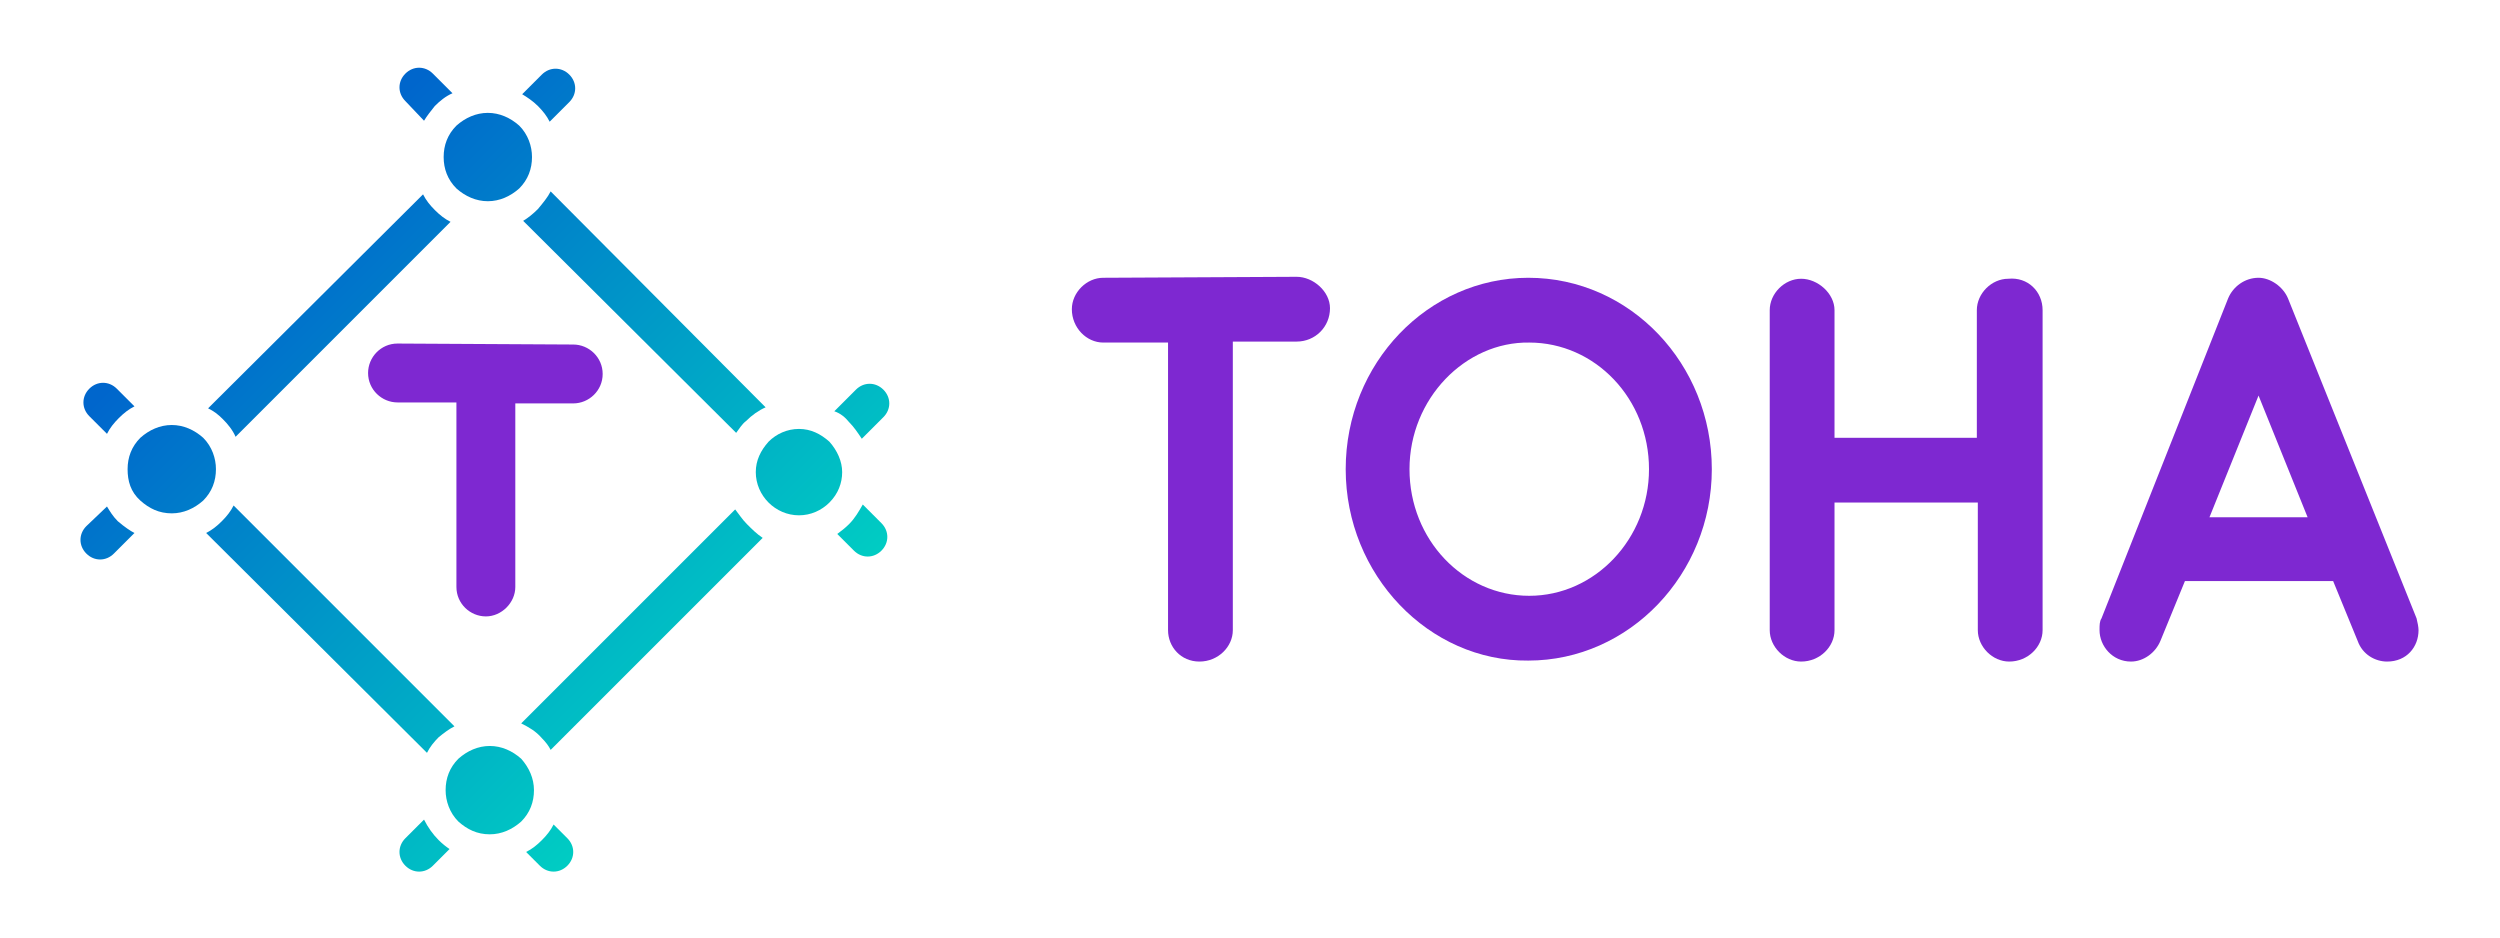
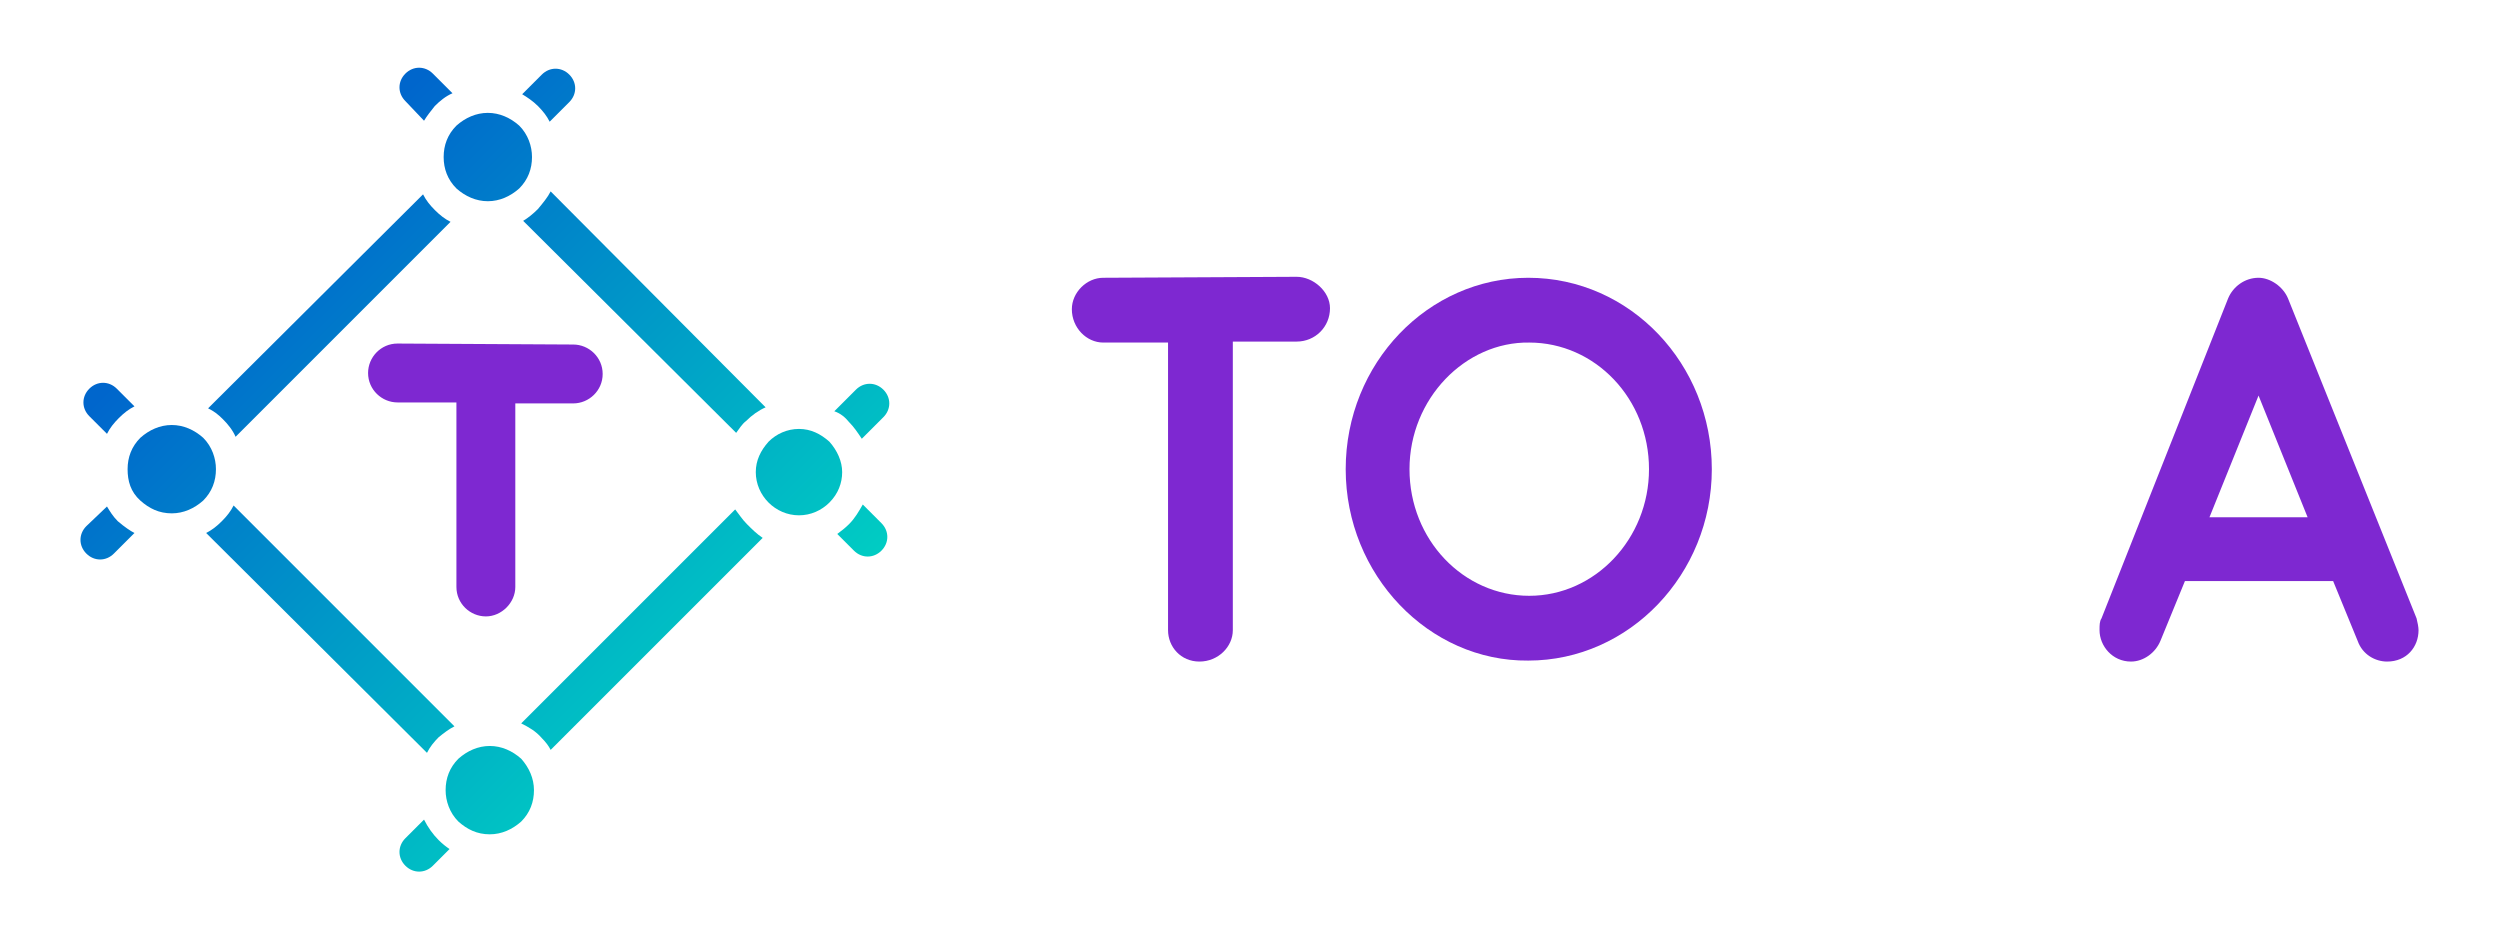
<svg xmlns="http://www.w3.org/2000/svg" version="1.1" id="Calque_1" x="0px" y="0px" viewBox="0 0 254.7 95.6" style="enable-background:new 0 0 254.7 95.6;" xml:space="preserve">
  <style type="text/css">
	.st0{fill:#7E28D1;}
	.st1{fill:url(#SVGID_1_);}
	.st2{fill:url(#SVGID_00000109709524566762703940000007213505125945283733_);}
	.st3{fill:url(#SVGID_00000132069531526938455340000010286490975963398334_);}
	.st4{fill:url(#SVGID_00000129891251100443769520000012789224255563582083_);}
	.st5{fill:url(#SVGID_00000075126280601774727470000014416555103972393151_);}
	.st6{fill:url(#SVGID_00000013174341401820742990000002692831442455797391_);}
	.st7{fill:url(#SVGID_00000078040980764545851840000009442994906705865884_);}
	.st8{fill:url(#SVGID_00000165916857441017797340000009558031748553906842_);}
	.st9{fill:url(#SVGID_00000180356868235250875210000010768468966851248539_);}
	.st10{fill:url(#SVGID_00000147918925703174783610000004984161048505436077_);}
	.st11{fill:url(#SVGID_00000051369190275143068170000006213274918896579002_);}
	.st12{fill:url(#SVGID_00000179647887499782359100000009888515794259416231_);}
	.st13{fill:url(#SVGID_00000068655500355097306570000011228984076806475958_);}
	.st14{fill:url(#SVGID_00000150080788417117266220000008362614410474977950_);}
	.st15{fill:url(#SVGID_00000172435435083456245240000006872056473082438027_);}
	.st16{fill:url(#SVGID_00000045612635595459457510000016611618946393684386_);}
</style>
  <g>
    <g>
      <path class="st0" d="M132.1,28.2c1.7,0,3.4,1.5,3.4,3.2c0,1.9-1.5,3.4-3.4,3.4h-6.5v29.4c0,1.7-1.5,3.2-3.4,3.2    c-1.9,0-3.2-1.5-3.2-3.2V34.9h-6.6c-1.7,0-3.2-1.5-3.2-3.4c0-1.7,1.5-3.2,3.2-3.2L132.1,28.2L132.1,28.2z" />
      <path class="st0" d="M137.1,47.8c0-10.8,8.4-19.5,18.6-19.5c10.4,0,18.7,8.8,18.7,19.5c0,10.7-8.4,19.5-18.7,19.5    C145.6,67.4,137.1,58.6,137.1,47.8z M143.6,47.8c0,7.2,5.5,12.9,12.2,12.9s12.2-5.8,12.2-12.9c0-7.2-5.5-12.9-12.2-12.9    C149.3,34.8,143.6,40.6,143.6,47.8z" />
-       <path class="st0" d="M208.1,31.6v32.6c0,1.7-1.5,3.2-3.4,3.2c-1.7,0-3.2-1.5-3.2-3.2v-13h-14.6v13c0,1.7-1.5,3.2-3.4,3.2    c-1.7,0-3.2-1.5-3.2-3.2V31.6c0-1.7,1.5-3.2,3.2-3.2s3.4,1.5,3.4,3.2v13h14.5v-13c0-1.7,1.5-3.2,3.2-3.2    C206.6,28.2,208.1,29.7,208.1,31.6z" />
      <path class="st0" d="M246.2,63c0.1,0.4,0.2,0.9,0.2,1.2c0,1.7-1.2,3.2-3.2,3.2c-1.2,0-2.5-0.7-3-2.1l-2.5-6.1h-15.1l-2.5,6.1    c-0.5,1.2-1.7,2.1-3,2.1c-1.9,0-3.2-1.6-3.2-3.2c0-0.5,0-0.9,0.2-1.2l12.9-32.6c0.5-1.2,1.7-2.1,3.1-2.1c1.2,0,2.5,0.9,3,2.1    L246.2,63z M235.1,52.7l-5-12.4l-5,12.4H235.1z" />
    </g>
    <g>
      <path class="st0" d="M58.4,35.1c1.6,0,3,1.3,3,3s-1.4,3-3,3h-5.9v18.7c0,1.6-1.4,3-3,3s-3-1.3-3-3V41h-6c-1.6,0-3-1.3-3-3    c0-1.6,1.3-3,3-3L58.4,35.1L58.4,35.1z" />
      <g>
        <linearGradient id="SVGID_1_" gradientUnits="userSpaceOnUse" x1="90.561" y1="-100.37" x2="42.18" y2="-51.99" gradientTransform="matrix(1 0 0 -1 0 -43.574)">
          <stop offset="0" style="stop-color:#00CEC3" />
          <stop offset="1" style="stop-color:#0066CC" />
          <stop offset="1" style="stop-color:#0066CC" />
        </linearGradient>
        <path class="st1" d="M46.5,19.2c0.9,0.8,2,1.3,3.2,1.3s2.3-0.5,3.2-1.3c0.9-0.9,1.3-2,1.3-3.2c0-1.1-0.4-2.3-1.3-3.2     c-0.9-0.8-2-1.3-3.2-1.3s-2.3,0.5-3.2,1.3c-0.9,0.9-1.3,2-1.3,3.2S45.6,18.3,46.5,19.2z" />
        <linearGradient id="SVGID_00000170279695292606187880000006593440181685322912_" gradientUnits="userSpaceOnUse" x1="74.411" y1="-116.52" x2="26.03" y2="-68.14" gradientTransform="matrix(1 0 0 -1 0 -43.574)">
          <stop offset="0" style="stop-color:#00CEC3" />
          <stop offset="1" style="stop-color:#0066CC" />
          <stop offset="1" style="stop-color:#0066CC" />
        </linearGradient>
        <path style="fill:url(#SVGID_00000170279695292606187880000006593440181685322912_);" d="M22.7,42.7c0.5,0.5,1,1.1,1.3,1.8     l21.9-21.9c-0.6-0.3-1.1-0.7-1.6-1.2s-0.9-1-1.2-1.6L21.2,41.6C21.8,41.9,22.2,42.2,22.7,42.7z" />
        <linearGradient id="SVGID_00000016781928426594882050000007247401968710395037_" gradientUnits="userSpaceOnUse" x1="90.561" y1="-100.37" x2="42.18" y2="-51.99" gradientTransform="matrix(1 0 0 -1 0 -43.574)">
          <stop offset="0" style="stop-color:#00CEC3" />
          <stop offset="1" style="stop-color:#0066CC" />
          <stop offset="1" style="stop-color:#0066CC" />
        </linearGradient>
        <path style="fill:url(#SVGID_00000016781928426594882050000007247401968710395037_);" d="M53.3,22.5L75,44.1     c0.3-0.4,0.6-0.9,1-1.2c0.6-0.6,1.3-1.1,2-1.4l-21.9-22c-0.3,0.6-0.8,1.2-1.3,1.8C54.3,21.8,53.8,22.2,53.3,22.5z" />
        <linearGradient id="SVGID_00000142151697385257647810000007722380570158545043_" gradientUnits="userSpaceOnUse" x1="58.461" y1="-132.47" x2="10.08" y2="-84.09" gradientTransform="matrix(1 0 0 -1 0 -43.574)">
          <stop offset="0" style="stop-color:#00CEC3" />
          <stop offset="1" style="stop-color:#0066CC" />
          <stop offset="1" style="stop-color:#0066CC" />
        </linearGradient>
        <path style="fill:url(#SVGID_00000142151697385257647810000007722380570158545043_);" d="M46.3,74L23.8,51.5     c-0.3,0.6-0.7,1.1-1.2,1.6s-1,0.9-1.6,1.2l22.5,22.4c0.3-0.6,0.7-1.1,1.2-1.6C45.2,74.7,45.7,74.3,46.3,74z" />
        <linearGradient id="SVGID_00000170280954018114706310000013049675538915394987_" gradientUnits="userSpaceOnUse" x1="58.559" y1="-132.372" x2="10.178" y2="-83.992" gradientTransform="matrix(1 0 0 -1 0 -43.574)">
          <stop offset="0" style="stop-color:#00CEC3" />
          <stop offset="1" style="stop-color:#0066CC" />
          <stop offset="1" style="stop-color:#0066CC" />
        </linearGradient>
        <path style="fill:url(#SVGID_00000170280954018114706310000013049675538915394987_);" d="M14.3,51c0.9,0.8,1.9,1.3,3.2,1.3     c1.2,0,2.3-0.5,3.2-1.3c0.9-0.9,1.3-2,1.3-3.2c0-1.1-0.4-2.3-1.3-3.2c-0.9-0.8-2-1.3-3.2-1.3s-2.3,0.5-3.2,1.3     c-0.9,0.9-1.3,2-1.3,3.2S13.3,50.1,14.3,51z" />
        <linearGradient id="SVGID_00000055677399528947270120000016176675412631584438_" gradientUnits="userSpaceOnUse" x1="74.311" y1="-116.62" x2="25.93" y2="-68.24" gradientTransform="matrix(1 0 0 -1 0 -43.574)">
          <stop offset="0" style="stop-color:#00CEC3" />
          <stop offset="1" style="stop-color:#0066CC" />
          <stop offset="1" style="stop-color:#0066CC" />
        </linearGradient>
        <path style="fill:url(#SVGID_00000055677399528947270120000016176675412631584438_);" d="M76.1,53.4c-0.5-0.5-0.8-1-1.2-1.5     L53.1,73.7c0.8,0.4,1.5,0.8,2.1,1.5c0.4,0.4,0.7,0.8,0.9,1.2l21.6-21.6C77.1,54.4,76.6,53.9,76.1,53.4z" />
        <linearGradient id="SVGID_00000048464921480831089750000017583779685514755733_" gradientUnits="userSpaceOnUse" x1="97.061" y1="-93.87" x2="48.68" y2="-45.49" gradientTransform="matrix(1 0 0 -1 0 -43.574)">
          <stop offset="0" style="stop-color:#00CEC3" />
          <stop offset="1" style="stop-color:#0066CC" />
          <stop offset="1" style="stop-color:#0066CC" />
        </linearGradient>
        <path style="fill:url(#SVGID_00000048464921480831089750000017583779685514755733_);" d="M86.5,43c0.5,0.5,0.9,1.1,1.3,1.7     l2.2-2.2c0.8-0.8,0.8-2,0-2.8s-2-0.8-2.8,0L85,41.9C85.6,42.1,86.1,42.5,86.5,43z" />
        <linearGradient id="SVGID_00000052807757958213884530000000439168779776141459_" gradientUnits="userSpaceOnUse" x1="58.411" y1="-132.52" x2="10.03" y2="-84.14" gradientTransform="matrix(1 0 0 -1 0 -43.574)">
          <stop offset="0" style="stop-color:#00CEC3" />
          <stop offset="1" style="stop-color:#0066CC" />
          <stop offset="1" style="stop-color:#0066CC" />
        </linearGradient>
        <path style="fill:url(#SVGID_00000052807757958213884530000000439168779776141459_);" d="M53.1,77.3c-0.9-0.8-2-1.3-3.2-1.3     s-2.3,0.5-3.2,1.3c-0.9,0.9-1.3,2-1.3,3.2c0,1.1,0.4,2.3,1.3,3.2c0.9,0.8,1.9,1.3,3.2,1.3c1.2,0,2.3-0.5,3.2-1.3     c0.9-0.9,1.3-2,1.3-3.2S53.9,78.2,53.1,77.3z" />
        <linearGradient id="SVGID_00000157990179790306842040000010026483005210179243_" gradientUnits="userSpaceOnUse" x1="51.661" y1="-139.27" x2="3.28" y2="-90.89" gradientTransform="matrix(1 0 0 -1 0 -43.574)">
          <stop offset="0" style="stop-color:#00CEC3" />
          <stop offset="1" style="stop-color:#0066CC" />
          <stop offset="1" style="stop-color:#0066CC" />
        </linearGradient>
        <path style="fill:url(#SVGID_00000157990179790306842040000010026483005210179243_);" d="M12,53.1c-0.5-0.5-0.8-1-1.1-1.5l-2.1,2     c-0.8,0.8-0.8,2,0,2.8s2,0.8,2.8,0l2.1-2.1C13.3,54.1,12.7,53.7,12,53.1z" />
        <linearGradient id="SVGID_00000125562246730026492390000003476830884311184317_" gradientUnits="userSpaceOnUse" x1="58.511" y1="-132.42" x2="10.13" y2="-84.04" gradientTransform="matrix(1 0 0 -1 0 -43.574)">
          <stop offset="0" style="stop-color:#00CEC3" />
          <stop offset="1" style="stop-color:#0066CC" />
          <stop offset="1" style="stop-color:#0066CC" />
        </linearGradient>
-         <path style="fill:url(#SVGID_00000125562246730026492390000003476830884311184317_);" d="M56.4,84c-0.3,0.6-0.7,1.1-1.2,1.6     s-1,0.9-1.6,1.2l1.4,1.4c0.8,0.8,2,0.8,2.8,0s0.8-2,0-2.8L56.4,84z" />
        <linearGradient id="SVGID_00000162339845125698382500000001174688535112303000_" gradientUnits="userSpaceOnUse" x1="51.911" y1="-139.02" x2="3.53" y2="-90.64" gradientTransform="matrix(1 0 0 -1 0 -43.574)">
          <stop offset="0" style="stop-color:#00CEC3" />
          <stop offset="1" style="stop-color:#0066CC" />
          <stop offset="1" style="stop-color:#0066CC" />
        </linearGradient>
        <path style="fill:url(#SVGID_00000162339845125698382500000001174688535112303000_);" d="M44.7,85.6c-0.6-0.6-1.1-1.3-1.5-2.1     l-1.9,1.9c-0.8,0.8-0.8,2,0,2.8s2,0.8,2.8,0l1.7-1.7C45.5,86.3,45.1,86,44.7,85.6z" />
        <linearGradient id="SVGID_00000103953583714396552880000000065164052493857193_" gradientUnits="userSpaceOnUse" x1="90.561" y1="-100.37" x2="42.18" y2="-51.99" gradientTransform="matrix(1 0 0 -1 0 -43.574)">
          <stop offset="0" style="stop-color:#00CEC3" />
          <stop offset="1" style="stop-color:#0066CC" />
          <stop offset="1" style="stop-color:#0066CC" />
        </linearGradient>
        <path style="fill:url(#SVGID_00000103953583714396552880000000065164052493857193_);" d="M87.9,51.4c-0.4,0.7-0.8,1.4-1.4,2     c-0.4,0.4-0.8,0.7-1.2,1l1.7,1.7c0.8,0.8,2,0.8,2.8,0s0.8-2,0-2.8L87.9,51.4z" />
        <linearGradient id="SVGID_00000128457160298990628380000013825794722691212703_" gradientUnits="userSpaceOnUse" x1="90.361" y1="-100.57" x2="41.98" y2="-52.19" gradientTransform="matrix(1 0 0 -1 0 -43.574)">
          <stop offset="0" style="stop-color:#00CEC3" />
          <stop offset="1" style="stop-color:#0066CC" />
          <stop offset="1" style="stop-color:#0066CC" />
        </linearGradient>
        <path style="fill:url(#SVGID_00000128457160298990628380000013825794722691212703_);" d="M84.5,45c-0.9-0.8-1.9-1.3-3.1-1.3     s-2.3,0.5-3.1,1.3c-0.8,0.9-1.3,1.9-1.3,3.1c0,1.2,0.5,2.3,1.3,3.1s1.9,1.3,3.1,1.3s2.3-0.5,3.1-1.3c0.9-0.9,1.3-2,1.3-3.1     S85.3,45.9,84.5,45z" />
        <linearGradient id="SVGID_00000085955196491249559810000015881860338964242096_" gradientUnits="userSpaceOnUse" x1="97.211" y1="-93.72" x2="48.83" y2="-45.34" gradientTransform="matrix(1 0 0 -1 0 -43.574)">
          <stop offset="0" style="stop-color:#00CEC3" />
          <stop offset="1" style="stop-color:#0066CC" />
          <stop offset="1" style="stop-color:#0066CC" />
        </linearGradient>
        <path style="fill:url(#SVGID_00000085955196491249559810000015881860338964242096_);" d="M54.8,10.8c0.5,0.5,0.9,1,1.2,1.6l2-2     c0.8-0.8,0.8-2,0-2.8s-2-0.8-2.8,0l-2,2C53.7,9.9,54.3,10.3,54.8,10.8z" />
        <linearGradient id="SVGID_00000163067591788777215730000001536550274092816552_" gradientUnits="userSpaceOnUse" x1="58.461" y1="-132.47" x2="10.08" y2="-84.09" gradientTransform="matrix(1 0 0 -1 0 -43.574)">
          <stop offset="0" style="stop-color:#00CEC3" />
          <stop offset="1" style="stop-color:#0066CC" />
          <stop offset="1" style="stop-color:#0066CC" />
        </linearGradient>
        <path style="fill:url(#SVGID_00000163067591788777215730000001536550274092816552_);" d="M10.9,44.2c0.3-0.6,0.7-1.1,1.2-1.6     s1-0.9,1.6-1.2l-1.8-1.8c-0.8-0.8-2-0.8-2.8,0s-0.8,2,0,2.8L10.9,44.2z" />
        <linearGradient id="SVGID_00000034079127640597103840000006711328852756757400_" gradientUnits="userSpaceOnUse" x1="90.586" y1="-100.345" x2="42.205" y2="-51.965" gradientTransform="matrix(1 0 0 -1 0 -43.574)">
          <stop offset="0" style="stop-color:#00CEC3" />
          <stop offset="1" style="stop-color:#0066CC" />
          <stop offset="1" style="stop-color:#0066CC" />
        </linearGradient>
        <path style="fill:url(#SVGID_00000034079127640597103840000006711328852756757400_);" d="M43.2,12.3c0.3-0.5,0.7-1,1.1-1.5     c0.5-0.5,1.1-1,1.8-1.3l-2-2c-0.8-0.8-2-0.8-2.8,0s-0.8,2,0,2.8L43.2,12.3z" />
      </g>
    </g>
  </g>
</svg>